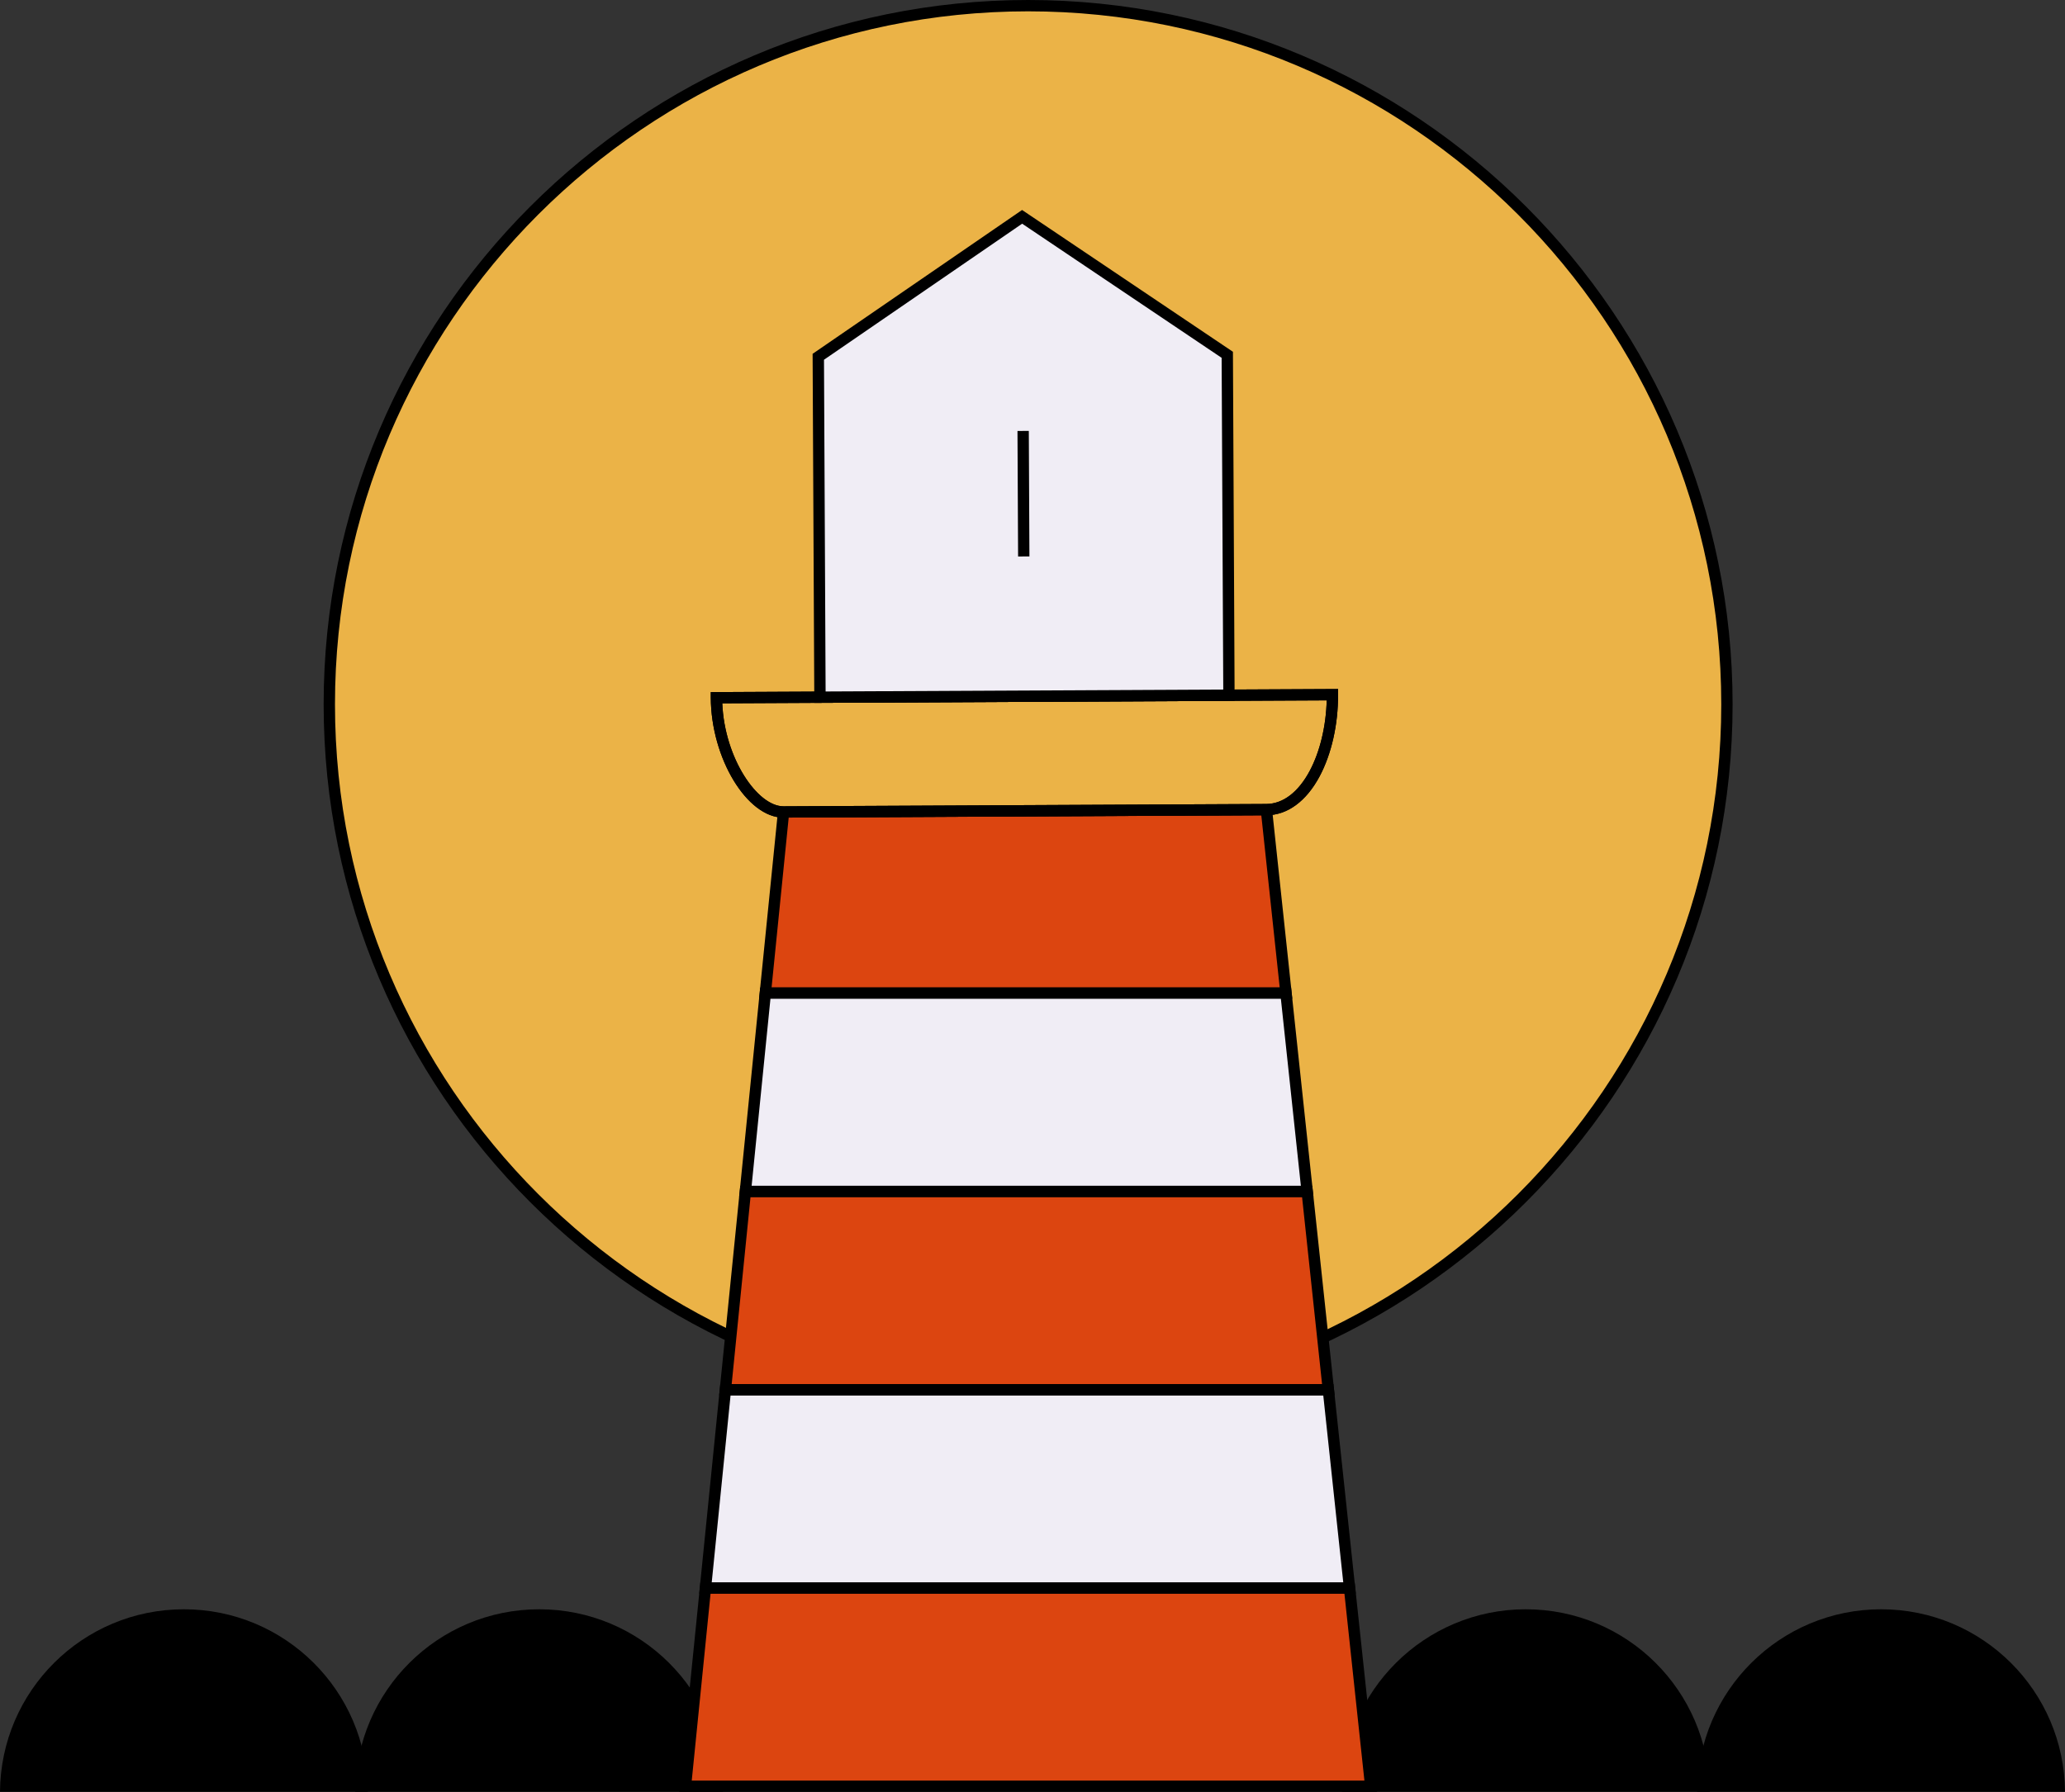
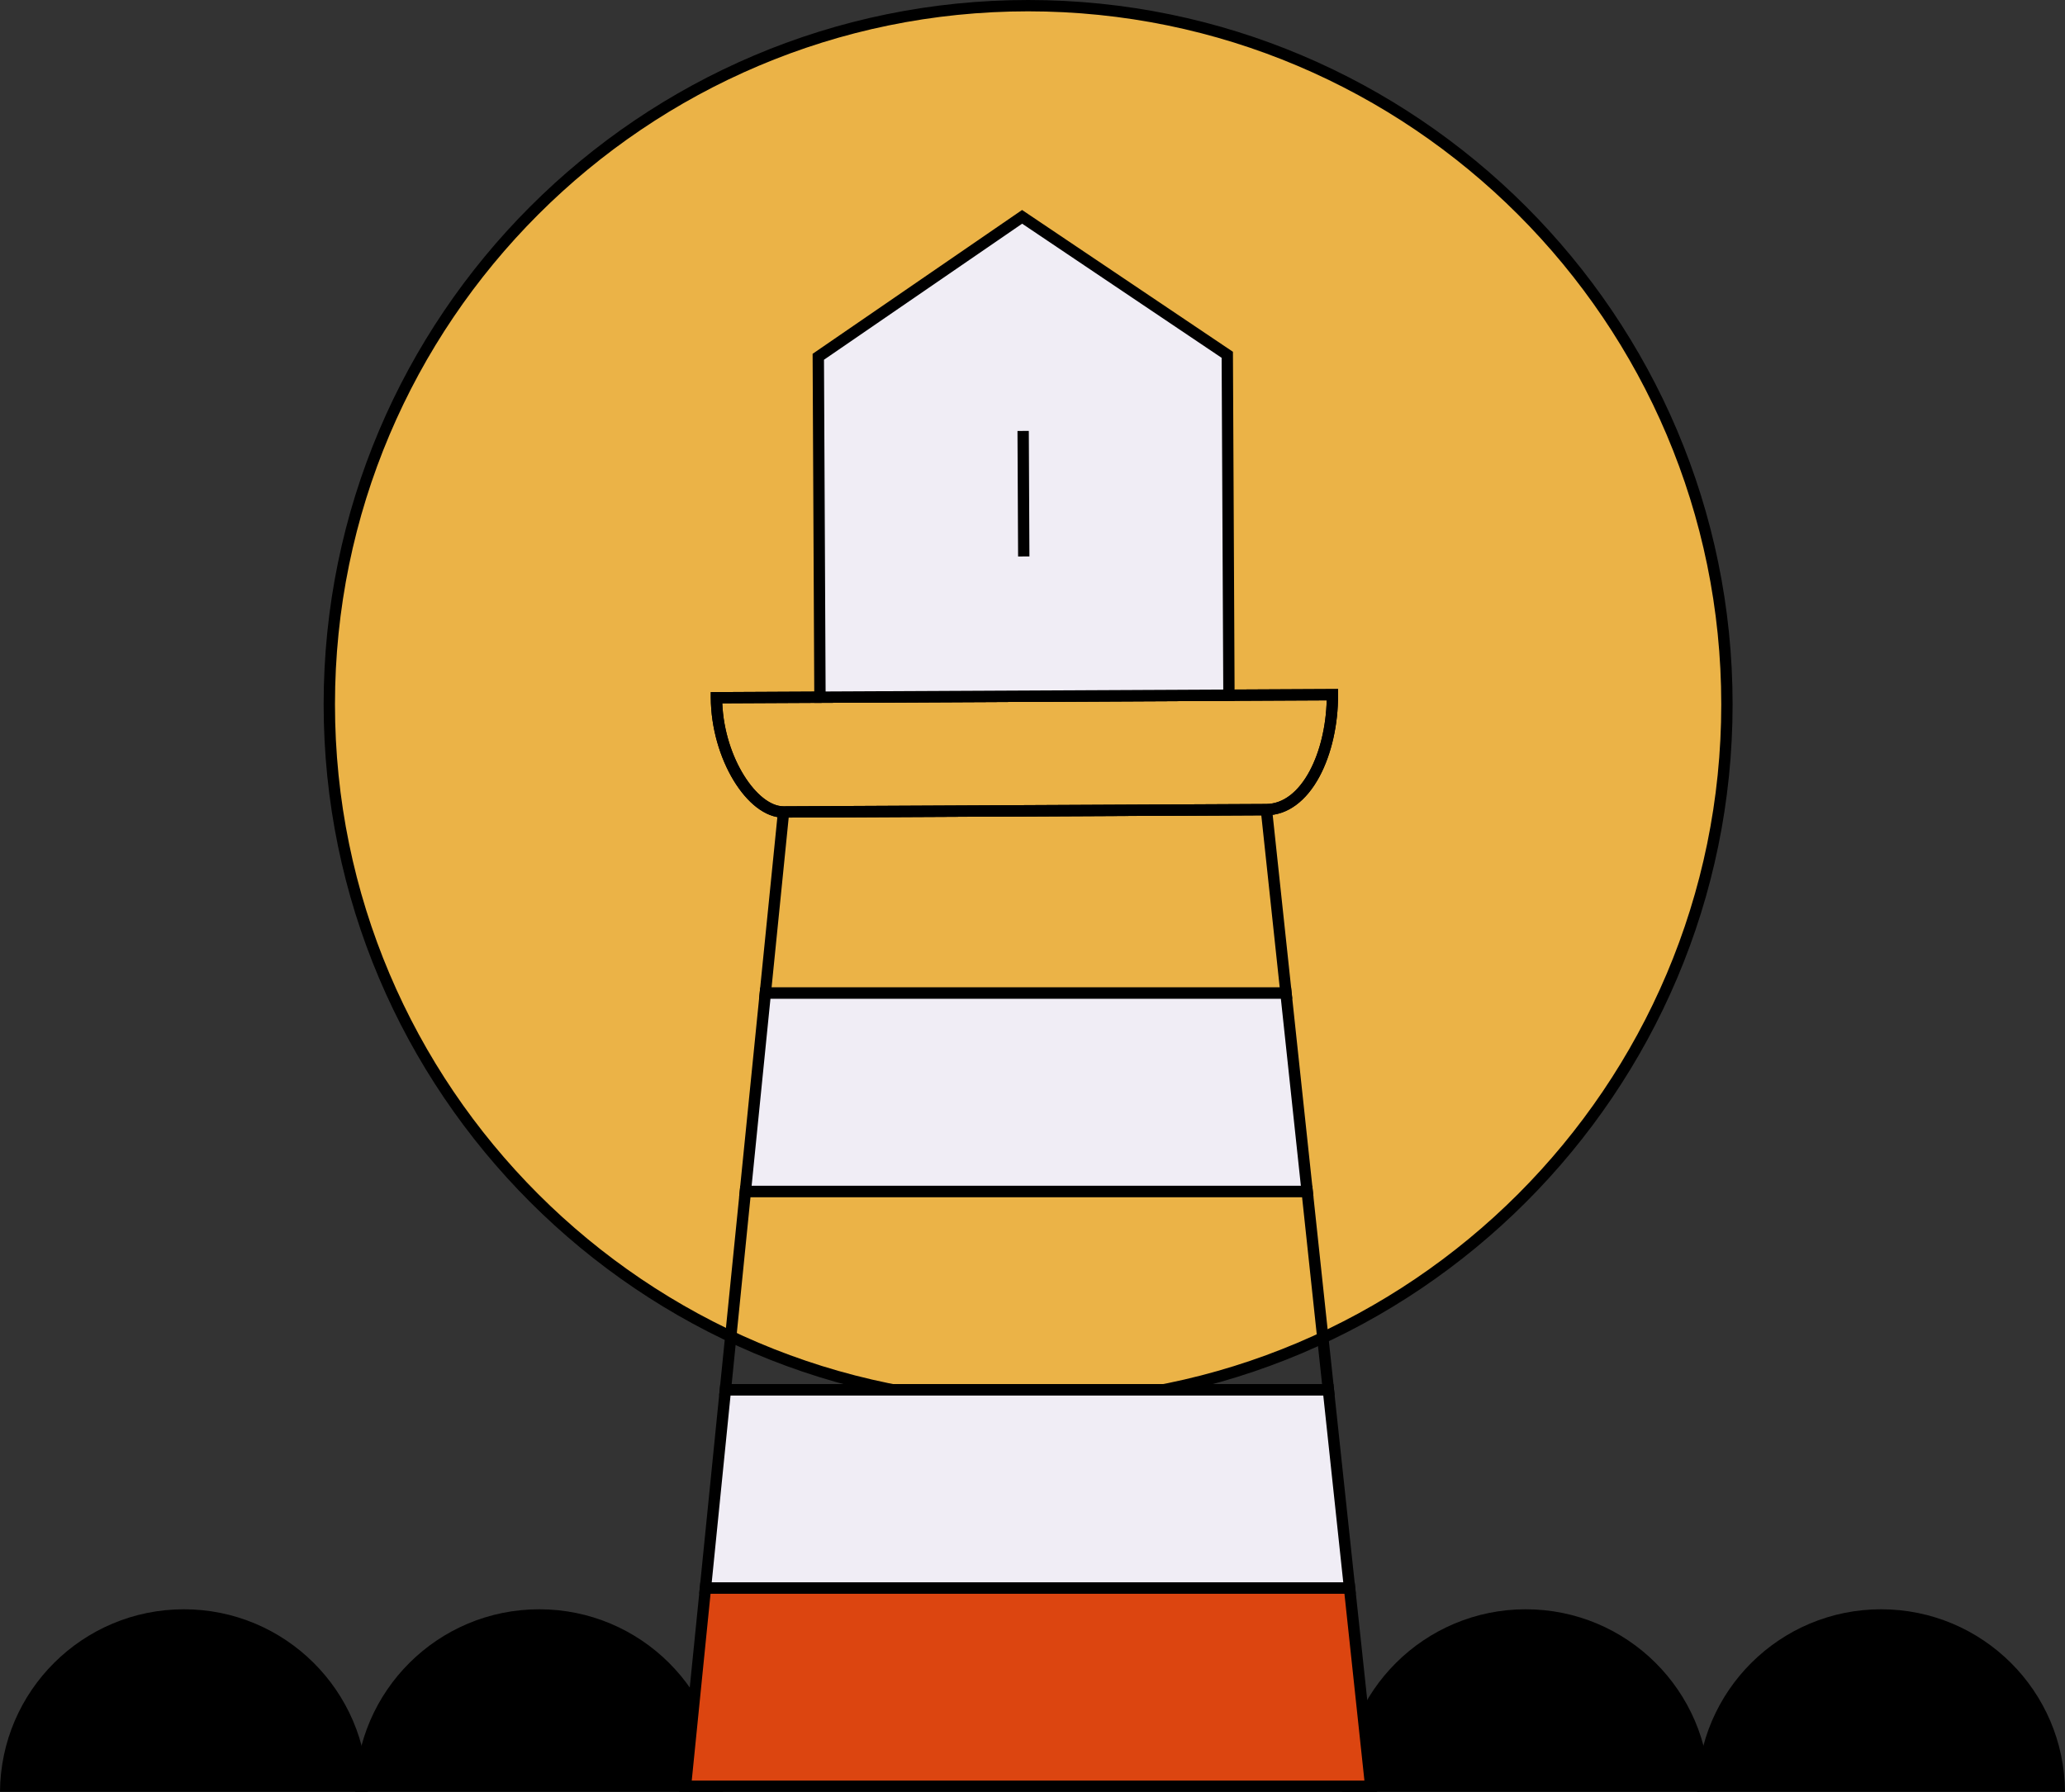
<svg xmlns="http://www.w3.org/2000/svg" id="Calque_2" viewBox="0 0 546.56 474.39">
  <rect x="0" y="0" width="546.56" height="474.39" fill="#333333" stroke="none" />
  <defs>
    <style>.cls-1{fill:#EBB347;}.cls-2{fill:#dc4510;}.cls-3{fill:#f0edf5;}</style>
  </defs>
  <g id="Calque_1-2">
    <g>
      <g>
        <circle class="cls-1" cx="272.12" cy="186.46" r="184.96" />
        <path d="M272.12,372.93c-102.82,0-186.46-83.65-186.46-186.46S169.3,0,272.12,0s186.46,83.65,186.46,186.46-83.65,186.46-186.46,186.46Zm0-369.93c-101.16,0-183.46,82.3-183.46,183.46s82.3,183.46,183.46,183.46,183.46-82.3,183.46-183.46S373.28,3,272.12,3Z" />
      </g>
      <g>
        <path d="M48.67,426.04c-26.77,0-48.49,21.61-48.67,48.33H97.34c-.18-26.73-21.9-48.33-48.67-48.33Z" />
        <path d="M142.72,426.04c-26.77,0-48.49,21.61-48.67,48.33h97.34c-.18-26.73-21.9-48.33-48.67-48.33Z" />
      </g>
      <g>
        <path d="M403.84,426.04c-26.77,0-48.49,21.61-48.67,48.33h97.34c-.18-26.73-21.9-48.33-48.67-48.33Z" />
        <path d="M497.89,426.04c-26.77,0-48.49,21.61-48.67,48.33h97.34c-.18-26.73-21.9-48.33-48.67-48.33Z" />
      </g>
      <g>
        <g>
          <polygon class="cls-2" points="181.43 472.89 362.8 472.89 357.2 420.4 186.72 420.4 181.43 472.89" />
          <path d="M364.47,474.39H179.78l5.59-55.49h173.18l5.93,55.49Zm-181.38-3h178.04l-5.29-49.49H188.07l-4.98,49.49Z" />
        </g>
        <g>
          <polygon class="cls-3" points="186.72 420.4 357.2 420.4 351.59 367.91 192 367.91 186.72 420.4" />
          <path d="M358.87,421.9H185.06l5.58-55.49h162.29l5.93,55.49Zm-170.49-3h167.15l-5.29-49.49H193.36l-4.98,49.49Z" />
        </g>
        <g>
-           <polygon class="cls-2" points="335.19 214.34 207.4 214.96 202.57 262.92 340.38 262.92 335.19 214.34" />
          <path d="M342.05,264.42H200.91l5.13-50.96,130.5-.63,5.51,51.59Zm-137.82-3h134.48l-4.87-45.58-125.09,.61-4.53,44.97Z" />
        </g>
        <g>
-           <polygon class="cls-2" points="197.29 315.41 192 367.91 351.59 367.91 345.98 315.41 197.29 315.41" />
          <path d="M353.26,369.41H190.34l5.59-55.49h151.4l5.93,55.49Zm-159.6-3h156.26l-5.29-49.49H198.64l-4.98,49.49Z" />
        </g>
        <g>
          <polygon class="cls-3" points="340.38 262.92 202.57 262.92 197.29 315.41 345.98 315.41 340.38 262.92" />
          <path d="M347.65,316.91H195.63l5.58-55.49h140.51l5.93,55.49Zm-148.71-3h145.37l-5.29-49.49H203.92l-4.98,49.49Z" />
        </g>
        <g>
          <g>
            <path class="cls-1" d="M335.19,214.34l-127.8,.62c-8.58,.04-17.69-15.08-17.76-30.25l163.03-.79c.07,15.17-6.77,30.37-17.47,30.42" />
            <path d="M207.36,216.46c-9.63,0-19.15-15.7-19.23-31.74v-1.5s166.02-.81,166.02-.81v1.5c.05,7.84-1.73,15.71-4.86,21.59-3.54,6.64-8.54,10.31-14.09,10.33h0l-127.8,.62h-.04Zm-16.19-30.25c.63,14.61,9.33,27.25,16.19,27.25h.03l127.8-.62c4.39-.02,8.46-3.13,11.46-8.75,2.71-5.08,4.32-11.81,4.5-18.67l-159.98,.78Z" />
          </g>
          <path d="M207.36,216.46c-9.63,0-19.15-15.7-19.23-31.74v-1.5s166.02-.81,166.02-.81v1.5c.05,7.84-1.73,15.71-4.86,21.59-3.54,6.64-8.54,10.31-14.09,10.33h0l-127.8,.62h-.04Zm-16.19-30.25c.63,14.61,9.33,27.25,16.19,27.25h.03l127.8-.62c4.39-.02,8.46-3.13,11.46-8.75,2.71-5.08,4.32-11.81,4.5-18.67l-159.98,.78Z" />
        </g>
        <g>
          <polygon class="cls-3" points="324.83 93.94 270.53 57.41 216.58 94.46 217.02 184.58 325.27 184.05 324.83 93.94" />
          <path d="M216.52,185.08v-.5s-.44-90.38-.44-90.38l.22-.15,54.22-37.24,.28,.19,54.52,36.67v.26s.44,90.62,.44,90.62l-109.25,.53Zm.56-90.36l.43,89.35,107.25-.52-.43-89.35-53.8-36.19-53.45,36.71Z" />
        </g>
        <path d="M215.53,186.08l-.45-92.41,55.44-38.08,55.81,37.54,.45,92.41-111.25,.54Zm2.56-90.84l.43,87.82,105.25-.51-.43-87.82-52.8-35.51-52.45,36.02Z" />
        <rect x="269.38" y="114.09" width="3" height="33.23" transform="translate(-.63 1.32) rotate(-.28)" />
      </g>
    </g>
  </g>
</svg>